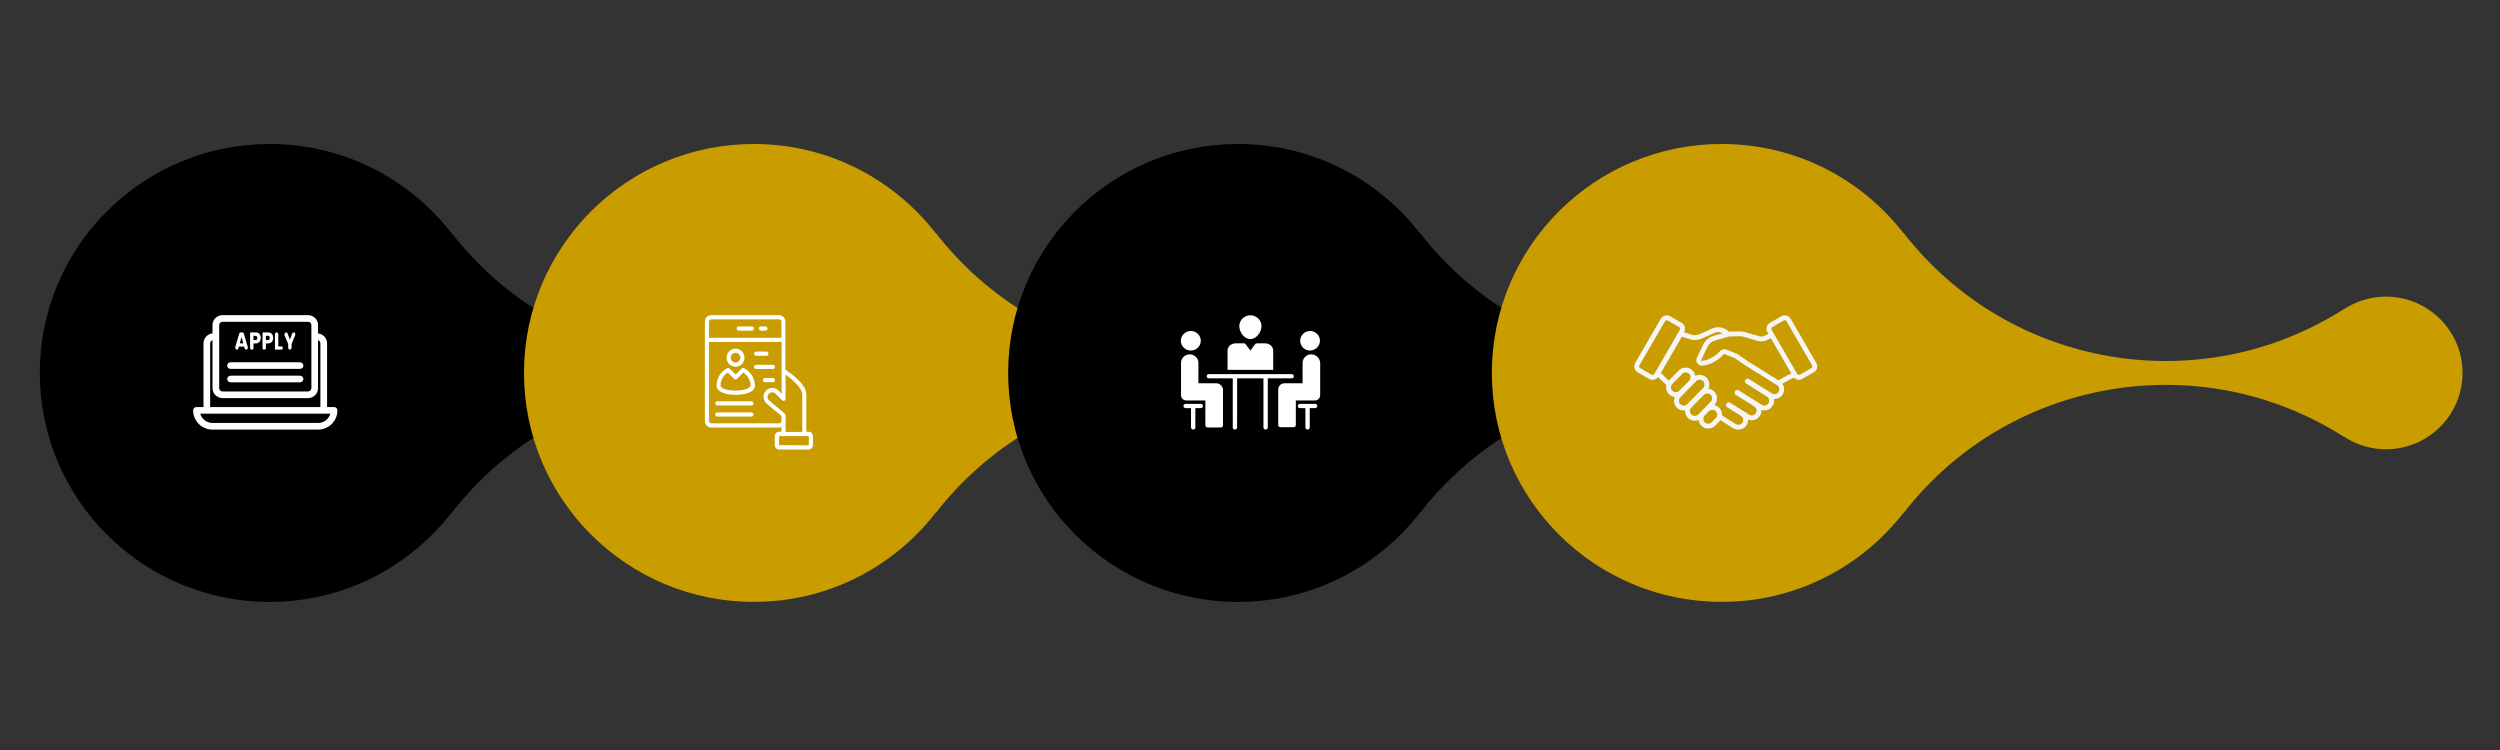
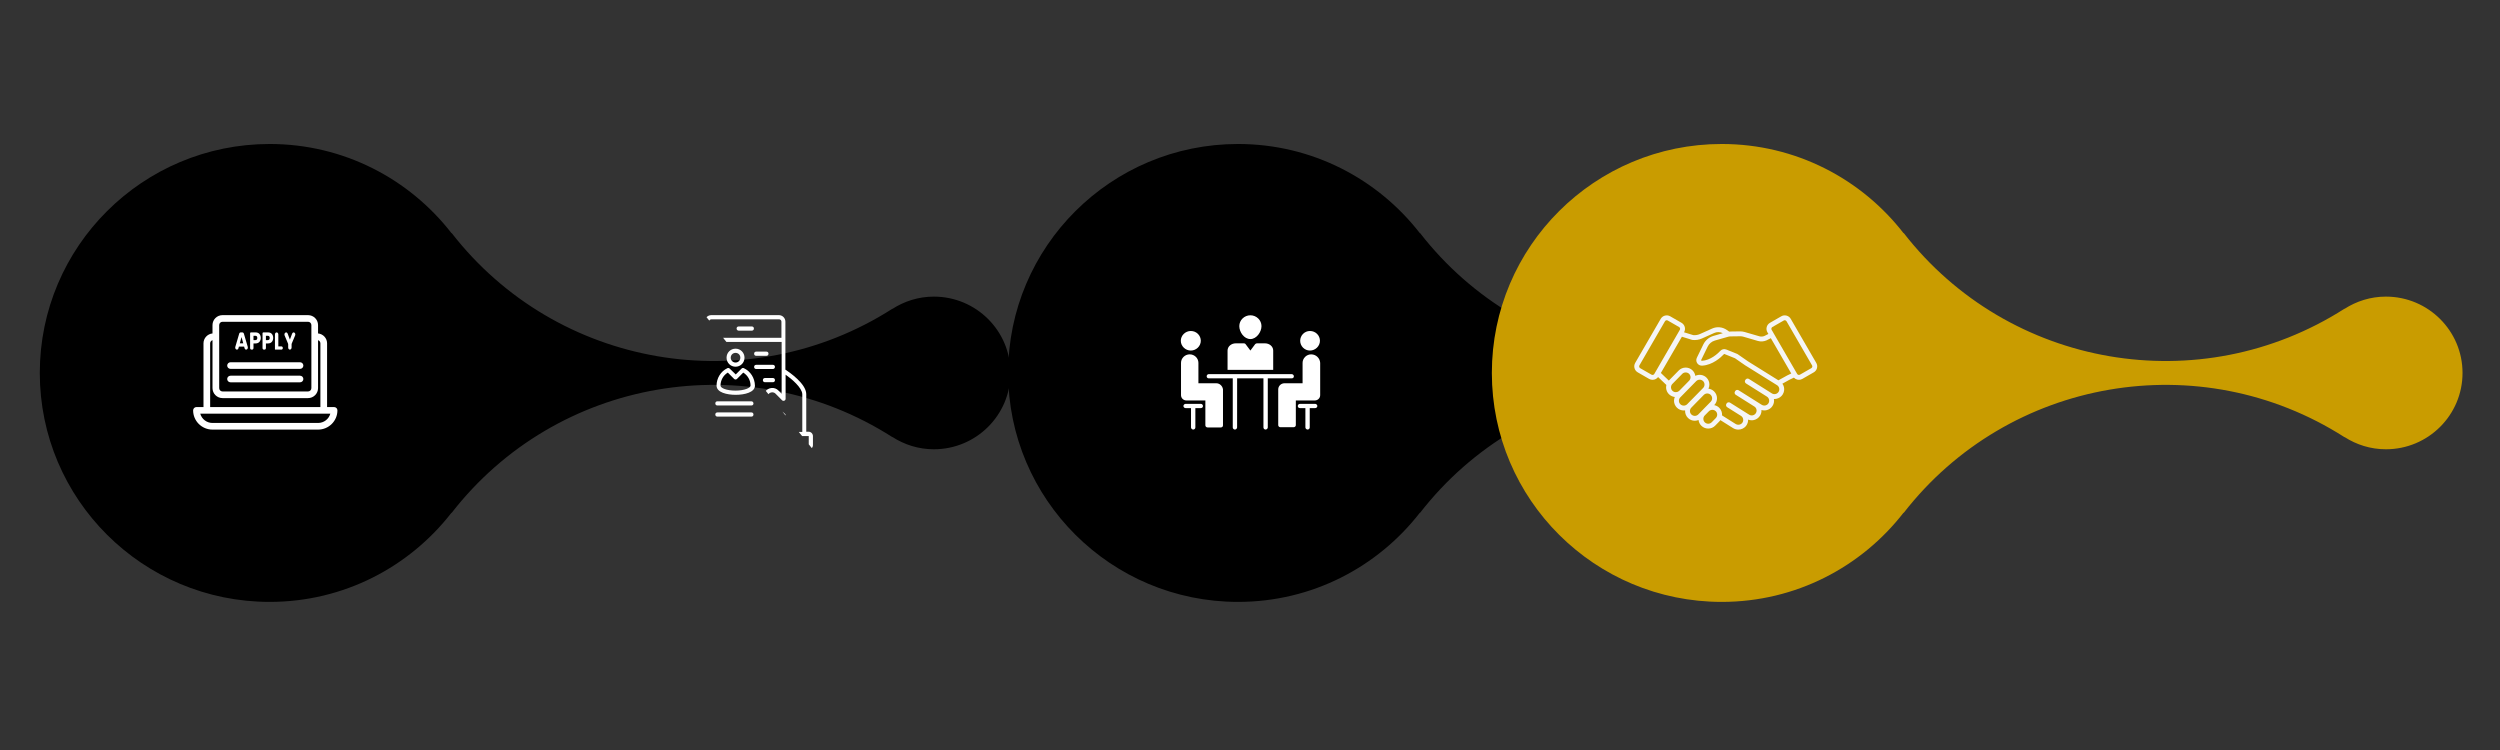
<svg xmlns="http://www.w3.org/2000/svg" width="500" viewBox="0 0 375 112.5" height="150" preserveAspectRatio="xMidYMid meet">
  <rect x="0" y="0" width="375" height="112.5" fill="#333333" stroke="none" />
  <defs>
    <clipPath id="96056098c7">
      <path d="M 5.969 21.594 L 151.574 21.594 L 151.574 90.289 L 5.969 90.289 Z M 5.969 21.594 " clip-rule="nonzero" />
    </clipPath>
    <clipPath id="b754bfc16f">
-       <path d="M 78.598 21.594 L 224.199 21.594 L 224.199 90.289 L 78.598 90.289 Z M 78.598 21.594 " clip-rule="nonzero" />
-     </clipPath>
+       </clipPath>
    <clipPath id="86b04793f5">
      <path d="M 151.223 21.594 L 296.828 21.594 L 296.828 90.289 L 151.223 90.289 Z M 151.223 21.594 " clip-rule="nonzero" />
    </clipPath>
    <clipPath id="65cc269801">
      <path d="M 223.777 21.594 L 369.379 21.594 L 369.379 90.289 L 223.777 90.289 Z M 223.777 21.594 " clip-rule="nonzero" />
    </clipPath>
    <clipPath id="aa946ad809">
      <path d="M 28.965 47.27 L 50.617 47.27 L 50.617 64.441 L 28.965 64.441 Z M 28.965 47.27 " clip-rule="nonzero" />
    </clipPath>
    <clipPath id="3da77e1a04">
-       <path d="M 105.73 47.27 L 121.941 47.27 L 121.941 67.43 L 105.73 67.43 Z M 105.73 47.27 " clip-rule="nonzero" />
+       <path d="M 105.73 47.27 L 121.941 47.27 L 121.941 67.43 Z M 105.73 47.27 " clip-rule="nonzero" />
    </clipPath>
    <clipPath id="1a9ac73f10">
      <path d="M 185 47.27 L 190 47.27 L 190 51 L 185 51 Z M 185 47.27 " clip-rule="nonzero" />
    </clipPath>
    <clipPath id="9692700f1a">
      <path d="M 181 56.109 L 194.227 56.109 L 194.227 64.434 L 181 64.434 Z M 181 56.109 " clip-rule="nonzero" />
    </clipPath>
    <clipPath id="356dcab2c3">
      <path d="M 177.121 53 L 183.773 53 L 183.773 64.434 L 177.121 64.434 Z M 177.121 53 " clip-rule="nonzero" />
    </clipPath>
    <clipPath id="73ce56da8f">
      <path d="M 177.121 49 L 181 49 L 181 53 L 177.121 53 Z M 177.121 49 " clip-rule="nonzero" />
    </clipPath>
    <clipPath id="de58e7c0cd">
      <path d="M 177.121 60.289 L 180.445 60.289 L 180.445 64.434 L 177.121 64.434 Z M 177.121 60.289 " clip-rule="nonzero" />
    </clipPath>
    <clipPath id="2dd478c3a3">
      <path d="M 194.227 60.289 L 198 60.289 L 198 64.434 L 194.227 64.434 Z M 194.227 60.289 " clip-rule="nonzero" />
    </clipPath>
    <clipPath id="80601ba701">
      <path d="M 191.375 53 L 198.027 53 L 198.027 64.434 L 191.375 64.434 Z M 191.375 53 " clip-rule="nonzero" />
    </clipPath>
    <clipPath id="937defbce4">
      <path d="M 245 47.27 L 272.617 47.27 L 272.617 64.441 L 245 64.441 Z M 245 47.27 " clip-rule="nonzero" />
    </clipPath>
  </defs>
  <g clip-path="url(#96056098c7)">
    <path fill="#000000" d="M 140.078 44.492 C 137.785 44.492 135.66 45.18 133.867 46.332 L 133.867 46.309 C 112.199 60.164 83.488 55.227 67.738 34.938 L 67.738 34.992 C 61.434 26.859 51.574 21.598 40.457 21.598 C 21.41 21.598 5.969 36.973 5.969 55.941 C 5.969 74.91 21.41 90.285 40.457 90.285 C 51.574 90.285 61.434 85.023 67.738 76.891 L 67.738 76.945 C 83.488 56.656 112.199 51.719 133.867 65.574 L 133.867 65.551 C 135.66 66.703 137.785 67.391 140.078 67.391 C 146.426 67.391 151.574 62.266 151.574 55.941 C 151.574 49.617 146.426 44.492 140.078 44.492 Z M 140.078 44.492 " fill-opacity="1" fill-rule="nonzero" />
  </g>
  <g clip-path="url(#b754bfc16f)">
    <path fill="#c99c00" d="M 212.707 44.492 C 210.414 44.492 208.289 45.18 206.496 46.332 L 206.496 46.309 C 184.824 60.164 156.117 55.227 140.367 34.938 L 140.367 34.992 C 134.059 26.859 124.199 21.598 113.082 21.598 C 94.035 21.598 78.598 36.973 78.598 55.941 C 78.598 74.91 94.035 90.285 113.082 90.285 C 124.199 90.285 134.059 85.023 140.367 76.891 L 140.367 76.945 C 156.117 56.656 184.824 51.719 206.496 65.574 L 206.496 65.551 C 208.289 66.703 210.414 67.391 212.707 67.391 C 219.055 67.391 224.199 62.266 224.199 55.941 C 224.199 49.617 219.055 44.492 212.707 44.492 Z M 212.707 44.492 " fill-opacity="1" fill-rule="nonzero" />
  </g>
  <g clip-path="url(#86b04793f5)">
    <path fill="#000000" d="M 285.332 44.492 C 283.039 44.492 280.914 45.18 279.121 46.332 L 279.121 46.309 C 257.453 60.164 228.742 55.227 212.992 34.938 L 212.992 34.992 C 206.688 26.859 196.828 21.598 185.711 21.598 C 166.664 21.598 151.223 36.973 151.223 55.941 C 151.223 74.91 166.664 90.285 185.711 90.285 C 196.828 90.285 206.688 85.023 212.992 76.891 L 212.992 76.945 C 228.742 56.656 257.453 51.719 279.121 65.574 L 279.121 65.551 C 280.914 66.703 283.039 67.391 285.332 67.391 C 291.68 67.391 296.828 62.266 296.828 55.941 C 296.828 49.617 291.68 44.492 285.332 44.492 Z M 285.332 44.492 " fill-opacity="1" fill-rule="nonzero" />
  </g>
  <g clip-path="url(#65cc269801)">
    <path fill="#c99c00" d="M 357.883 44.492 C 355.59 44.492 353.465 45.18 351.672 46.332 L 351.672 46.309 C 330.004 60.164 301.293 55.227 285.543 34.938 L 285.543 34.992 C 279.238 26.859 269.379 21.598 258.262 21.598 C 239.215 21.598 223.777 36.973 223.777 55.941 C 223.777 74.91 239.215 90.285 258.262 90.285 C 269.379 90.285 279.238 85.023 285.543 76.891 L 285.543 76.945 C 301.293 56.656 330.004 51.719 351.672 65.574 L 351.672 65.551 C 353.465 66.703 355.59 67.391 357.883 67.391 C 364.23 67.391 369.379 62.266 369.379 55.941 C 369.379 49.617 364.23 44.492 357.883 44.492 Z M 357.883 44.492 " fill-opacity="1" fill-rule="nonzero" />
  </g>
  <g clip-path="url(#aa946ad809)">
    <path fill="#ffffff" d="M 50.113 61.059 L 49.062 61.059 L 49.062 51.5 C 49.062 50.727 48.469 50.09 47.707 50.016 L 47.707 48.762 C 47.707 47.938 47.035 47.27 46.207 47.27 L 33.379 47.27 C 32.551 47.27 31.875 47.938 31.875 48.762 L 31.875 50.016 C 31.117 50.09 30.523 50.727 30.523 51.5 L 30.523 61.059 L 29.469 61.059 C 29.195 61.059 28.969 61.281 28.969 61.555 C 28.969 63.148 30.273 64.441 31.875 64.441 L 47.707 64.441 C 49.312 64.441 50.613 63.148 50.613 61.555 C 50.613 61.281 50.391 61.059 50.113 61.059 Z M 31.875 63.445 C 31 63.445 30.258 62.855 30.039 62.055 L 49.547 62.055 C 49.324 62.855 48.586 63.445 47.707 63.445 Z M 31.523 51.5 C 31.523 51.277 31.672 51.09 31.875 51.027 L 31.875 58.219 C 31.875 59.043 32.551 59.715 33.379 59.715 L 46.207 59.715 C 47.035 59.715 47.707 59.043 47.707 58.219 L 47.707 51.027 C 47.91 51.09 48.059 51.277 48.059 51.5 L 48.059 61.059 L 31.523 61.059 Z M 33.379 48.266 L 46.207 48.266 C 46.48 48.266 46.707 48.488 46.707 48.762 L 46.707 58.219 C 46.707 58.496 46.48 58.719 46.207 58.719 L 33.379 58.719 C 33.102 58.719 32.879 58.496 32.879 58.219 L 32.879 48.762 C 32.879 48.488 33.102 48.266 33.379 48.266 Z M 33.379 48.266 " fill-opacity="1" fill-rule="nonzero" />
  </g>
  <path fill="#ffffff" d="M 35.875 50.062 L 35.297 52.031 C 35.238 52.234 35.359 52.445 35.531 52.445 C 35.641 52.445 35.734 52.363 35.77 52.238 L 35.836 51.988 L 36.617 51.988 L 36.688 52.238 C 36.723 52.363 36.816 52.445 36.922 52.445 L 36.93 52.445 C 37.102 52.445 37.223 52.234 37.164 52.031 L 36.586 50.062 C 36.551 49.938 36.457 49.859 36.352 49.859 L 36.109 49.859 C 36.004 49.859 35.91 49.938 35.875 50.062 Z M 36.488 51.504 L 35.973 51.504 L 36.227 50.555 Z M 36.488 51.504 " fill-opacity="1" fill-rule="nonzero" />
  <path fill="#ffffff" d="M 37.516 52.203 C 37.516 52.336 37.602 52.445 37.711 52.445 L 37.828 52.445 C 37.938 52.445 38.023 52.336 38.023 52.203 L 38.023 51.516 L 38.34 51.516 C 38.875 51.516 39.113 51.117 39.113 50.691 C 39.113 50.215 38.855 49.859 38.34 49.859 L 37.625 49.859 C 37.562 49.859 37.516 49.918 37.516 49.992 Z M 38.594 50.691 C 38.594 50.891 38.504 51.016 38.301 51.016 L 38.023 51.016 L 38.023 50.367 L 38.301 50.367 C 38.504 50.367 38.594 50.492 38.594 50.691 Z M 38.594 50.691 " fill-opacity="1" fill-rule="nonzero" />
  <path fill="#ffffff" d="M 39.379 52.203 C 39.379 52.336 39.465 52.445 39.574 52.445 L 39.691 52.445 C 39.801 52.445 39.887 52.336 39.887 52.203 L 39.887 51.516 L 40.203 51.516 C 40.738 51.516 40.977 51.117 40.977 50.691 C 40.977 50.215 40.719 49.859 40.203 49.859 L 39.488 49.859 C 39.426 49.859 39.379 49.918 39.379 49.992 Z M 40.457 50.691 C 40.457 50.891 40.367 51.016 40.164 51.016 L 39.887 51.016 L 39.887 50.367 L 40.164 50.367 C 40.367 50.367 40.457 50.492 40.457 50.691 Z M 40.457 50.691 " fill-opacity="1" fill-rule="nonzero" />
  <path fill="#ffffff" d="M 41.242 50.172 L 41.242 52.445 L 42.223 52.445 C 42.332 52.445 42.422 52.336 42.422 52.203 C 42.422 52.066 42.332 51.961 42.223 51.961 L 41.75 51.961 L 41.75 50.172 C 41.75 50 41.637 49.859 41.496 49.859 C 41.355 49.859 41.242 50 41.242 50.172 Z M 41.242 50.172 " fill-opacity="1" fill-rule="nonzero" />
  <path fill="#ffffff" d="M 42.691 50.316 L 43.203 51.539 C 43.219 51.574 43.227 51.609 43.227 51.648 L 43.227 52.129 C 43.227 52.305 43.34 52.445 43.48 52.445 C 43.621 52.445 43.738 52.305 43.738 52.129 L 43.738 51.648 C 43.738 51.609 43.746 51.574 43.758 51.539 L 44.273 50.309 C 44.359 50.105 44.238 49.859 44.051 49.859 C 43.953 49.859 43.863 49.93 43.82 50.039 L 43.484 50.941 L 43.148 50.039 C 43.105 49.93 43.016 49.859 42.918 49.859 C 42.727 49.859 42.605 50.105 42.691 50.316 Z M 42.691 50.316 " fill-opacity="1" fill-rule="nonzero" />
  <path fill="#ffffff" d="M 45.004 54.336 L 34.582 54.336 C 34.305 54.336 34.078 54.562 34.078 54.836 C 34.078 55.109 34.305 55.332 34.582 55.332 L 45.004 55.332 C 45.281 55.332 45.504 55.109 45.504 54.836 C 45.504 54.562 45.281 54.336 45.004 54.336 Z M 45.004 54.336 " fill-opacity="1" fill-rule="nonzero" />
  <path fill="#ffffff" d="M 45.004 56.355 L 34.582 56.355 C 34.305 56.355 34.078 56.578 34.078 56.852 C 34.078 57.125 34.305 57.348 34.582 57.348 L 45.004 57.348 C 45.281 57.348 45.504 57.125 45.504 56.852 C 45.504 56.578 45.281 56.355 45.004 56.355 Z M 45.004 56.355 " fill-opacity="1" fill-rule="nonzero" />
  <g clip-path="url(#3da77e1a04)">
    <path fill="#ffffff" d="M 117.84 62.305 C 117.84 62.02 117.746 62.117 115.336 60.039 C 115.086 59.785 115.055 59.41 115.273 59.125 C 115.496 58.812 116.023 58.75 116.309 59.031 L 117.309 60.039 C 117.496 60.227 117.84 60.102 117.84 59.82 L 117.84 56.203 C 118.746 56.832 120.312 58.152 120.344 59.125 L 120.344 64.789 L 117.84 64.789 Z M 116.871 63.496 L 106.703 63.496 C 106.512 63.496 106.359 63.34 106.359 63.152 L 106.359 51.293 L 117.246 51.293 L 117.246 59.062 L 116.777 58.59 C 116.215 57.992 115.242 58.09 114.773 58.75 C 114.398 59.285 114.461 60.008 114.93 60.48 L 117.215 62.398 L 117.215 63.121 C 117.215 63.34 117.059 63.496 116.871 63.496 Z M 106.703 47.898 L 116.871 47.898 C 117.059 47.898 117.215 48.055 117.215 48.246 L 117.215 50.668 L 106.355 50.668 L 106.355 48.246 C 106.355 48.055 106.512 47.898 106.703 47.898 Z M 121.312 65.414 L 121.312 66.77 C 121.312 66.77 121.312 66.801 121.281 66.801 L 116.84 66.77 L 116.871 65.414 Z M 116.871 64.758 C 116.527 64.758 116.215 65.039 116.215 65.414 L 116.215 66.77 C 116.215 67.113 116.496 67.43 116.871 67.43 L 121.281 67.43 C 121.625 67.43 121.941 67.148 121.941 66.77 L 121.941 65.414 C 121.941 65.07 121.66 64.758 121.281 64.758 L 120.938 64.758 L 120.938 59.094 C 120.906 57.555 118.438 55.855 117.809 55.445 L 117.809 48.246 C 117.809 47.711 117.371 47.27 116.84 47.27 L 106.703 47.27 C 106.137 47.27 105.73 47.711 105.73 48.246 L 105.73 63.152 C 105.73 63.688 106.168 64.129 106.703 64.129 L 116.871 64.129 C 116.996 64.129 117.121 64.098 117.215 64.066 L 117.215 64.758 L 116.871 64.758 " fill-opacity="1" fill-rule="nonzero" />
  </g>
  <path fill="#ffffff" d="M 110.801 49.598 L 112.773 49.598 C 112.957 49.598 113.086 49.469 113.086 49.281 C 113.086 49.094 112.957 48.969 112.773 48.969 L 110.801 48.969 C 110.613 48.969 110.488 49.094 110.488 49.281 C 110.488 49.441 110.613 49.598 110.801 49.598 " fill-opacity="1" fill-rule="nonzero" />
-   <path fill="#ffffff" d="M 114.148 49.598 L 114.805 49.598 C 114.992 49.598 115.117 49.469 115.117 49.281 C 115.117 49.094 114.992 48.969 114.805 48.969 L 114.148 48.969 C 113.961 48.969 113.836 49.094 113.836 49.281 C 113.836 49.441 113.961 49.598 114.148 49.598 " fill-opacity="1" fill-rule="nonzero" />
  <path fill="#ffffff" d="M 113.43 53.371 L 114.961 53.371 C 115.148 53.371 115.273 53.246 115.273 53.059 C 115.273 52.867 115.148 52.742 114.961 52.742 L 113.43 52.742 C 113.242 52.742 113.117 52.867 113.117 53.059 C 113.117 53.246 113.242 53.371 113.43 53.371 " fill-opacity="1" fill-rule="nonzero" />
  <path fill="#ffffff" d="M 116.242 55.039 C 116.242 54.848 116.121 54.723 115.934 54.723 L 113.43 54.723 C 113.238 54.723 113.117 54.848 113.117 55.039 C 113.117 55.227 113.238 55.352 113.43 55.352 L 115.934 55.352 C 116.121 55.352 116.242 55.195 116.242 55.039 " fill-opacity="1" fill-rule="nonzero" />
  <path fill="#ffffff" d="M 115.934 57.332 C 116.121 57.332 116.246 57.207 116.246 57.02 C 116.246 56.832 116.121 56.703 115.934 56.703 L 114.742 56.703 C 114.555 56.703 114.43 56.832 114.43 57.02 C 114.43 57.207 114.555 57.332 114.742 57.332 L 115.934 57.332 " fill-opacity="1" fill-rule="nonzero" />
  <path fill="#ffffff" d="M 110.332 52.93 C 110.738 52.93 111.051 53.246 111.051 53.652 C 111.051 54.062 110.738 54.379 110.332 54.379 C 109.926 54.379 109.609 54.062 109.609 53.652 C 109.609 53.246 109.926 52.93 110.332 52.93 Z M 110.332 55.008 C 111.082 55.008 111.676 54.41 111.676 53.652 C 111.676 52.898 111.082 52.301 110.332 52.301 C 109.582 52.301 108.984 52.898 108.984 53.652 C 108.984 54.41 109.582 55.008 110.332 55.008 " fill-opacity="1" fill-rule="nonzero" />
  <path fill="#ffffff" d="M 110.332 58.59 C 108.984 58.59 108.078 58.215 108.078 57.84 C 108.078 57.051 108.484 56.297 109.172 55.887 L 110.113 56.832 C 110.238 56.957 110.426 56.957 110.551 56.832 L 111.488 55.887 C 112.145 56.297 112.582 57.02 112.582 57.84 C 112.586 58.184 111.676 58.59 110.332 58.59 Z M 111.582 55.227 C 111.457 55.164 111.332 55.195 111.238 55.289 L 110.363 56.168 L 109.453 55.289 C 109.359 55.195 109.203 55.164 109.109 55.227 C 108.109 55.699 107.484 56.734 107.484 57.84 C 107.484 58.875 109.047 59.223 110.363 59.223 C 111.707 59.223 113.242 58.844 113.242 57.84 C 113.211 56.703 112.586 55.699 111.582 55.227 " fill-opacity="1" fill-rule="nonzero" />
  <path fill="#ffffff" d="M 112.711 60.195 L 107.609 60.195 C 107.422 60.195 107.297 60.32 107.297 60.512 C 107.297 60.699 107.422 60.824 107.609 60.824 L 112.711 60.824 C 112.895 60.824 113.02 60.699 113.02 60.512 C 113.02 60.352 112.895 60.195 112.711 60.195 " fill-opacity="1" fill-rule="nonzero" />
  <path fill="#ffffff" d="M 112.711 61.863 L 107.609 61.863 C 107.422 61.863 107.297 61.988 107.297 62.176 C 107.297 62.367 107.422 62.492 107.609 62.492 L 112.711 62.492 C 112.895 62.492 113.02 62.367 113.02 62.176 C 113.02 61.988 112.895 61.863 112.711 61.863 " fill-opacity="1" fill-rule="nonzero" />
  <path fill="#ffffff" d="M 190.98 52.582 C 190.98 51.977 190.43 51.5 189.742 51.5 L 188.535 51.5 C 188.438 51.5 188.34 51.562 188.273 51.625 L 187.559 52.582 L 186.84 51.625 C 186.773 51.531 186.676 51.5 186.578 51.5 L 185.371 51.5 C 184.688 51.5 184.133 51.977 184.133 52.582 L 184.133 55.48 L 190.98 55.48 L 190.98 52.582 " fill-opacity="1" fill-rule="nonzero" />
  <g clip-path="url(#1a9ac73f10)">
    <path fill="#ffffff" d="M 187.559 50.859 C 188.469 50.859 189.223 49.809 189.223 48.918 C 189.223 48.023 188.469 47.293 187.559 47.293 C 186.645 47.293 185.895 48.023 185.895 48.918 C 185.895 49.809 186.613 50.859 187.559 50.859 " fill-opacity="1" fill-rule="nonzero" />
  </g>
  <g clip-path="url(#9692700f1a)">
    <path fill="#ffffff" d="M 194.082 56.438 C 194.082 56.277 193.918 56.117 193.754 56.117 L 181.328 56.117 C 181.133 56.117 181 56.277 181 56.438 C 181 56.629 181.133 56.754 181.328 56.754 L 184.914 56.754 L 184.914 64.113 C 184.914 64.273 185.047 64.434 185.242 64.434 C 185.402 64.434 185.566 64.273 185.566 64.113 L 185.57 56.754 L 189.516 56.754 L 189.516 64.113 C 189.516 64.273 189.645 64.434 189.844 64.434 C 190.004 64.434 190.168 64.273 190.168 64.113 L 190.168 56.754 L 193.754 56.754 C 193.953 56.754 194.082 56.629 194.082 56.438 " fill-opacity="1" fill-rule="nonzero" />
  </g>
  <g clip-path="url(#356dcab2c3)">
    <path fill="#ffffff" d="M 182.438 57.488 L 179.762 57.488 L 179.762 54.43 C 179.762 53.73 179.176 53.152 178.457 53.152 C 177.738 53.152 177.152 53.73 177.152 54.43 L 177.152 59.27 C 177.152 59.719 177.512 60.07 177.969 60.07 L 180.805 60.07 L 180.805 63.797 C 180.805 63.988 180.969 64.117 181.133 64.117 L 183.121 64.117 C 183.316 64.117 183.449 63.988 183.449 63.797 L 183.449 58.41 C 183.383 57.902 182.957 57.488 182.438 57.488 " fill-opacity="1" fill-rule="nonzero" />
  </g>
  <g clip-path="url(#73ce56da8f)">
    <path fill="#ffffff" d="M 178.621 52.582 C 179.438 52.582 180.121 51.914 180.121 51.117 C 180.121 50.32 179.469 49.648 178.621 49.648 C 177.805 49.648 177.121 50.32 177.121 51.117 C 177.121 51.914 177.805 52.582 178.621 52.582 " fill-opacity="1" fill-rule="nonzero" />
  </g>
  <g clip-path="url(#de58e7c0cd)">
    <path fill="#ffffff" d="M 180.121 60.578 L 177.84 60.578 C 177.676 60.578 177.512 60.738 177.512 60.898 C 177.512 61.09 177.676 61.215 177.84 61.215 L 178.652 61.215 L 178.652 64.113 C 178.652 64.273 178.816 64.434 178.98 64.434 C 179.176 64.434 179.305 64.273 179.305 64.113 L 179.305 61.215 L 180.121 61.215 C 180.316 61.215 180.445 61.09 180.445 60.898 C 180.445 60.738 180.316 60.578 180.121 60.578 " fill-opacity="1" fill-rule="nonzero" />
  </g>
  <g clip-path="url(#2dd478c3a3)">
    <path fill="#ffffff" d="M 197.277 60.578 L 194.996 60.578 C 194.801 60.578 194.668 60.738 194.668 60.898 C 194.668 61.09 194.801 61.215 194.996 61.215 L 195.809 61.215 L 195.809 64.113 C 195.809 64.273 195.973 64.434 196.137 64.434 C 196.332 64.434 196.461 64.273 196.461 64.113 L 196.461 61.215 L 197.277 61.215 C 197.441 61.215 197.602 61.09 197.602 60.898 C 197.602 60.738 197.441 60.578 197.277 60.578 " fill-opacity="1" fill-rule="nonzero" />
  </g>
  <path fill="#ffffff" d="M 196.492 52.582 C 197.309 52.582 197.992 51.914 197.992 51.117 C 197.992 50.32 197.344 49.648 196.492 49.648 C 195.68 49.648 195.027 50.32 195.027 51.117 C 195.027 51.914 195.68 52.582 196.492 52.582 " fill-opacity="1" fill-rule="nonzero" />
  <g clip-path="url(#80601ba701)">
    <path fill="#ffffff" d="M 196.688 53.152 C 195.973 53.152 195.387 53.73 195.387 54.43 L 195.387 57.488 L 192.68 57.488 C 192.156 57.488 191.734 57.902 191.734 58.41 L 191.734 63.766 C 191.734 63.957 191.895 64.082 192.059 64.082 L 194.047 64.082 C 194.211 64.082 194.375 63.957 194.375 63.766 L 194.375 60.07 L 197.211 60.07 C 197.668 60.07 198.027 59.719 198.027 59.273 L 198.027 54.43 C 197.992 53.73 197.406 53.156 196.688 53.156 L 196.688 53.152 " fill-opacity="1" fill-rule="nonzero" />
  </g>
  <g clip-path="url(#937defbce4)">
    <path fill="#f5f5f5" d="M 271.695 55.223 L 269.996 56.199 C 269.945 56.227 269.891 56.242 269.836 56.242 C 269.812 56.238 269.785 56.238 269.762 56.23 C 269.684 56.211 269.617 56.16 269.574 56.09 L 269.535 56.02 L 266.094 50.078 L 265.914 49.762 L 265.742 49.473 C 265.703 49.402 265.691 49.32 265.715 49.242 C 265.734 49.16 265.785 49.094 265.855 49.055 L 267.559 48.078 C 267.605 48.047 267.656 48.035 267.711 48.035 C 267.738 48.035 267.762 48.039 267.789 48.047 C 267.867 48.066 267.934 48.117 267.977 48.188 L 271.809 54.805 C 271.895 54.949 271.844 55.137 271.695 55.223 Z M 268.086 56.312 C 268.078 56.316 268.074 56.32 268.066 56.324 L 266.762 57.047 L 262.211 54.211 L 261.809 53.93 L 261.465 53.691 L 260.641 53.121 C 260.617 53.105 260.594 53.09 260.566 53.082 L 258.938 52.426 C 258.633 52.305 258.285 52.379 258.059 52.621 C 257.656 53.051 256.582 54.051 255.277 54.121 C 255.23 54.121 255.207 54.098 255.191 54.078 C 255.18 54.055 255.164 54.023 255.184 53.98 L 256.152 51.992 C 256.363 51.551 256.758 51.219 257.234 51.082 L 259.191 50.52 C 259.195 50.52 259.199 50.516 259.199 50.516 C 259.332 50.48 259.469 50.461 259.605 50.457 L 259.746 50.457 L 260.363 50.449 L 261.031 50.438 C 261.188 50.438 261.344 50.457 261.492 50.5 L 263.691 51.145 C 264.113 51.266 264.566 51.234 264.969 51.059 C 264.977 51.059 264.98 51.055 264.988 51.051 L 265.625 50.727 L 268.691 56.023 Z M 267.094 58.977 C 267.121 58.934 267.145 58.887 267.164 58.844 C 267.145 58.887 267.121 58.934 267.094 58.977 Z M 266.785 58.781 C 266.68 58.945 266.52 59.059 266.328 59.102 C 266.137 59.145 265.941 59.113 265.777 59.008 L 262.336 56.84 C 262.176 56.742 261.965 56.777 261.852 56.926 L 261.805 56.984 C 261.742 57.062 261.715 57.168 261.734 57.27 C 261.754 57.371 261.812 57.461 261.898 57.516 L 265.039 59.492 C 265.203 59.594 265.316 59.758 265.359 59.945 C 265.402 60.137 265.371 60.328 265.266 60.496 C 265.051 60.832 264.598 60.934 264.262 60.723 L 260.793 58.539 C 260.629 58.434 260.41 58.477 260.297 58.637 L 260.258 58.695 C 260.199 58.777 260.176 58.879 260.195 58.977 C 260.215 59.074 260.273 59.16 260.359 59.215 L 263.148 60.973 C 263.312 61.074 263.43 61.234 263.473 61.426 C 263.516 61.613 263.48 61.809 263.375 61.973 C 263.273 62.141 263.109 62.254 262.922 62.297 C 262.73 62.34 262.535 62.305 262.371 62.199 L 259.504 60.398 C 259.422 60.344 259.32 60.328 259.223 60.352 C 259.125 60.375 259.043 60.434 258.992 60.52 L 258.957 60.582 C 258.855 60.75 258.906 60.969 259.074 61.078 L 261.141 62.379 C 261.312 62.484 261.43 62.652 261.469 62.848 C 261.508 63.047 261.465 63.246 261.352 63.41 C 261.129 63.723 260.676 63.805 260.336 63.59 L 258.309 62.312 C 258.34 61.898 258.195 61.469 257.875 61.156 C 257.664 60.949 257.402 60.82 257.133 60.77 L 256.828 61.078 L 257.129 60.77 C 257.133 60.77 257.133 60.77 257.133 60.77 L 257.137 60.766 C 257.699 60.191 257.688 59.266 257.113 58.707 C 256.875 58.473 256.574 58.34 256.27 58.305 C 256.363 58.105 256.41 57.895 256.41 57.68 C 256.41 57.301 256.262 56.926 255.973 56.641 C 255.516 56.195 254.836 56.109 254.297 56.379 C 254.25 56.066 254.105 55.777 253.871 55.551 C 253.594 55.277 253.223 55.133 252.836 55.137 C 252.445 55.141 252.078 55.297 251.809 55.574 L 250.328 57.082 C 250.328 57.082 250.328 57.086 250.324 57.086 L 249.129 55.945 L 252.285 50.508 L 253.812 50.98 C 253.836 50.984 253.855 50.992 253.879 50.992 C 254.363 51.047 254.855 50.969 255.297 50.77 L 257.137 49.945 C 257.551 49.758 258.027 49.777 258.422 49.98 L 257.027 50.383 C 256.355 50.578 255.797 51.047 255.492 51.676 L 254.527 53.664 C 254.398 53.93 254.418 54.234 254.582 54.48 C 254.746 54.727 255.02 54.863 255.316 54.848 C 256.883 54.766 258.129 53.613 258.594 53.121 C 258.613 53.098 258.641 53.094 258.664 53.102 L 260.254 53.742 L 261.176 54.383 C 261.191 54.398 261.211 54.414 261.23 54.426 L 261.316 54.48 L 261.801 54.816 C 261.805 54.82 261.812 54.82 261.816 54.824 L 266.555 57.777 L 266.559 57.777 C 266.723 57.883 266.836 58.043 266.879 58.234 C 266.922 58.422 266.887 58.617 266.785 58.781 Z M 257.574 62.285 C 257.562 62.406 257.516 62.527 257.438 62.629 C 257.418 62.656 257.398 62.684 257.375 62.707 L 256.754 63.34 C 256.617 63.477 256.438 63.555 256.242 63.559 C 256.047 63.562 255.863 63.488 255.723 63.352 C 255.586 63.215 255.508 63.035 255.504 62.84 C 255.5 62.645 255.574 62.461 255.711 62.32 L 256.184 61.84 L 256.332 61.691 C 256.371 61.648 256.418 61.613 256.465 61.582 C 256.582 61.508 256.719 61.473 256.852 61.473 C 256.898 61.473 256.945 61.477 256.992 61.484 C 257.129 61.512 257.258 61.574 257.363 61.68 C 257.391 61.707 257.414 61.734 257.438 61.766 C 257.551 61.918 257.598 62.102 257.574 62.285 Z M 254.742 62.164 C 254.605 62.301 254.422 62.379 254.23 62.383 C 254.035 62.383 253.852 62.309 253.711 62.176 C 253.57 62.039 253.492 61.855 253.492 61.664 C 253.488 61.469 253.562 61.285 253.699 61.148 L 254.227 60.605 L 254.75 60.074 L 255.57 59.238 C 255.711 59.094 255.902 59.02 256.09 59.02 C 256.273 59.02 256.457 59.09 256.602 59.227 C 256.738 59.363 256.816 59.543 256.82 59.738 C 256.82 59.934 256.746 60.117 256.613 60.254 L 256.012 60.867 L 255.75 61.133 L 255.488 61.402 Z M 253.086 60.625 C 252.949 60.762 252.77 60.84 252.574 60.844 C 252.375 60.844 252.195 60.77 252.055 60.637 C 251.914 60.5 251.836 60.316 251.836 60.125 C 251.832 59.93 251.906 59.746 252.043 59.605 L 252.27 59.375 L 252.531 59.109 L 252.793 58.84 L 254.426 57.176 C 254.57 57.027 254.758 56.953 254.949 56.953 C 255.133 56.953 255.316 57.023 255.461 57.16 C 255.746 57.441 255.75 57.902 255.473 58.191 L 254.055 59.637 L 253.531 60.168 Z M 251.395 58.824 C 251.391 58.824 251.387 58.824 251.383 58.824 C 251.188 58.828 251.004 58.754 250.867 58.617 C 250.797 58.551 250.746 58.477 250.707 58.391 C 250.641 58.242 250.629 58.074 250.668 57.918 C 250.699 57.801 250.762 57.684 250.852 57.59 L 250.855 57.59 L 252.332 56.086 C 252.465 55.945 252.648 55.867 252.844 55.867 L 252.852 55.867 C 253.043 55.867 253.223 55.938 253.363 56.07 C 253.5 56.207 253.578 56.391 253.582 56.586 C 253.582 56.777 253.508 56.961 253.375 57.102 L 252.098 58.402 L 251.898 58.605 C 251.875 58.629 251.852 58.648 251.828 58.668 C 251.707 58.766 251.555 58.82 251.395 58.824 Z M 248.145 56.09 C 248.105 56.16 248.039 56.211 247.957 56.23 C 247.879 56.254 247.797 56.242 247.727 56.199 L 246.023 55.223 C 245.879 55.137 245.828 54.949 245.914 54.805 L 249.746 48.188 C 249.785 48.117 249.852 48.066 249.93 48.047 C 250.012 48.023 250.094 48.035 250.164 48.078 L 251.863 49.055 C 251.938 49.094 251.984 49.16 252.008 49.242 C 252.027 49.32 252.016 49.402 251.977 49.473 Z M 272.441 54.438 L 268.609 47.824 C 268.473 47.582 268.246 47.414 267.98 47.34 C 267.711 47.27 267.43 47.305 267.191 47.445 L 265.492 48.422 C 265.25 48.562 265.078 48.785 265.008 49.051 C 264.934 49.32 264.973 49.598 265.109 49.836 L 265.258 50.094 L 264.664 50.395 C 264.422 50.5 264.152 50.516 263.898 50.441 L 261.699 49.801 C 261.48 49.734 261.25 49.707 261.023 49.707 L 259.594 49.727 C 259.52 49.73 259.449 49.734 259.375 49.742 L 259.027 49.496 C 258.391 49.043 257.551 48.957 256.836 49.277 L 255 50.102 C 254.684 50.242 254.336 50.301 253.992 50.27 L 252.605 49.844 L 252.609 49.836 C 252.75 49.598 252.785 49.32 252.715 49.051 C 252.645 48.785 252.469 48.562 252.23 48.422 L 250.531 47.445 C 250.289 47.305 250.008 47.27 249.742 47.34 C 249.473 47.414 249.25 47.582 249.109 47.824 L 245.277 54.438 C 244.992 54.934 245.164 55.566 245.66 55.852 L 247.359 56.832 C 247.52 56.926 247.699 56.973 247.879 56.973 C 247.969 56.973 248.059 56.961 248.148 56.938 C 248.375 56.875 248.57 56.742 248.711 56.555 L 249.957 57.746 C 249.84 58.234 249.969 58.766 250.355 59.141 C 250.59 59.371 250.895 59.512 251.219 59.547 C 251.141 59.73 251.102 59.926 251.102 60.133 C 251.105 60.52 251.266 60.883 251.543 61.156 C 251.816 61.426 252.18 61.57 252.562 61.57 C 252.57 61.57 252.574 61.57 252.582 61.57 C 252.645 61.57 252.703 61.566 252.766 61.555 C 252.738 61.969 252.883 62.387 253.199 62.695 C 253.473 62.965 253.836 63.113 254.219 63.113 L 254.238 63.113 C 254.426 63.109 254.613 63.07 254.781 63 C 254.82 63.332 254.969 63.637 255.211 63.871 C 255.488 64.141 255.848 64.285 256.234 64.285 L 256.25 64.285 C 256.641 64.281 257.004 64.129 257.277 63.848 L 257.898 63.215 C 257.957 63.156 258.012 63.09 258.059 63.02 L 259.945 64.207 C 260.199 64.367 260.48 64.441 260.758 64.441 C 261.219 64.441 261.668 64.227 261.949 63.828 C 262.137 63.562 262.227 63.254 262.215 62.938 C 262.488 63.047 262.789 63.074 263.082 63.008 C 263.461 62.922 263.785 62.691 263.996 62.363 C 264.16 62.102 264.238 61.801 264.219 61.5 C 264.461 61.574 264.719 61.586 264.973 61.527 C 265.352 61.441 265.676 61.215 265.883 60.883 C 266.082 60.574 266.152 60.207 266.086 59.848 C 266.219 59.855 266.355 59.844 266.488 59.812 C 266.871 59.727 267.195 59.5 267.402 59.172 C 267.609 58.84 267.68 58.453 267.594 58.07 C 267.551 57.883 267.469 57.703 267.359 57.551 L 268.414 56.965 L 269.082 56.645 C 269.215 56.781 269.383 56.887 269.574 56.938 C 269.664 56.961 269.754 56.973 269.844 56.973 C 270.023 56.973 270.199 56.926 270.359 56.832 L 272.062 55.852 C 272.18 55.785 272.285 55.695 272.367 55.586 C 272.449 55.48 272.512 55.359 272.547 55.223 C 272.617 54.957 272.582 54.68 272.441 54.438 " fill-opacity="1" fill-rule="nonzero" />
  </g>
</svg>